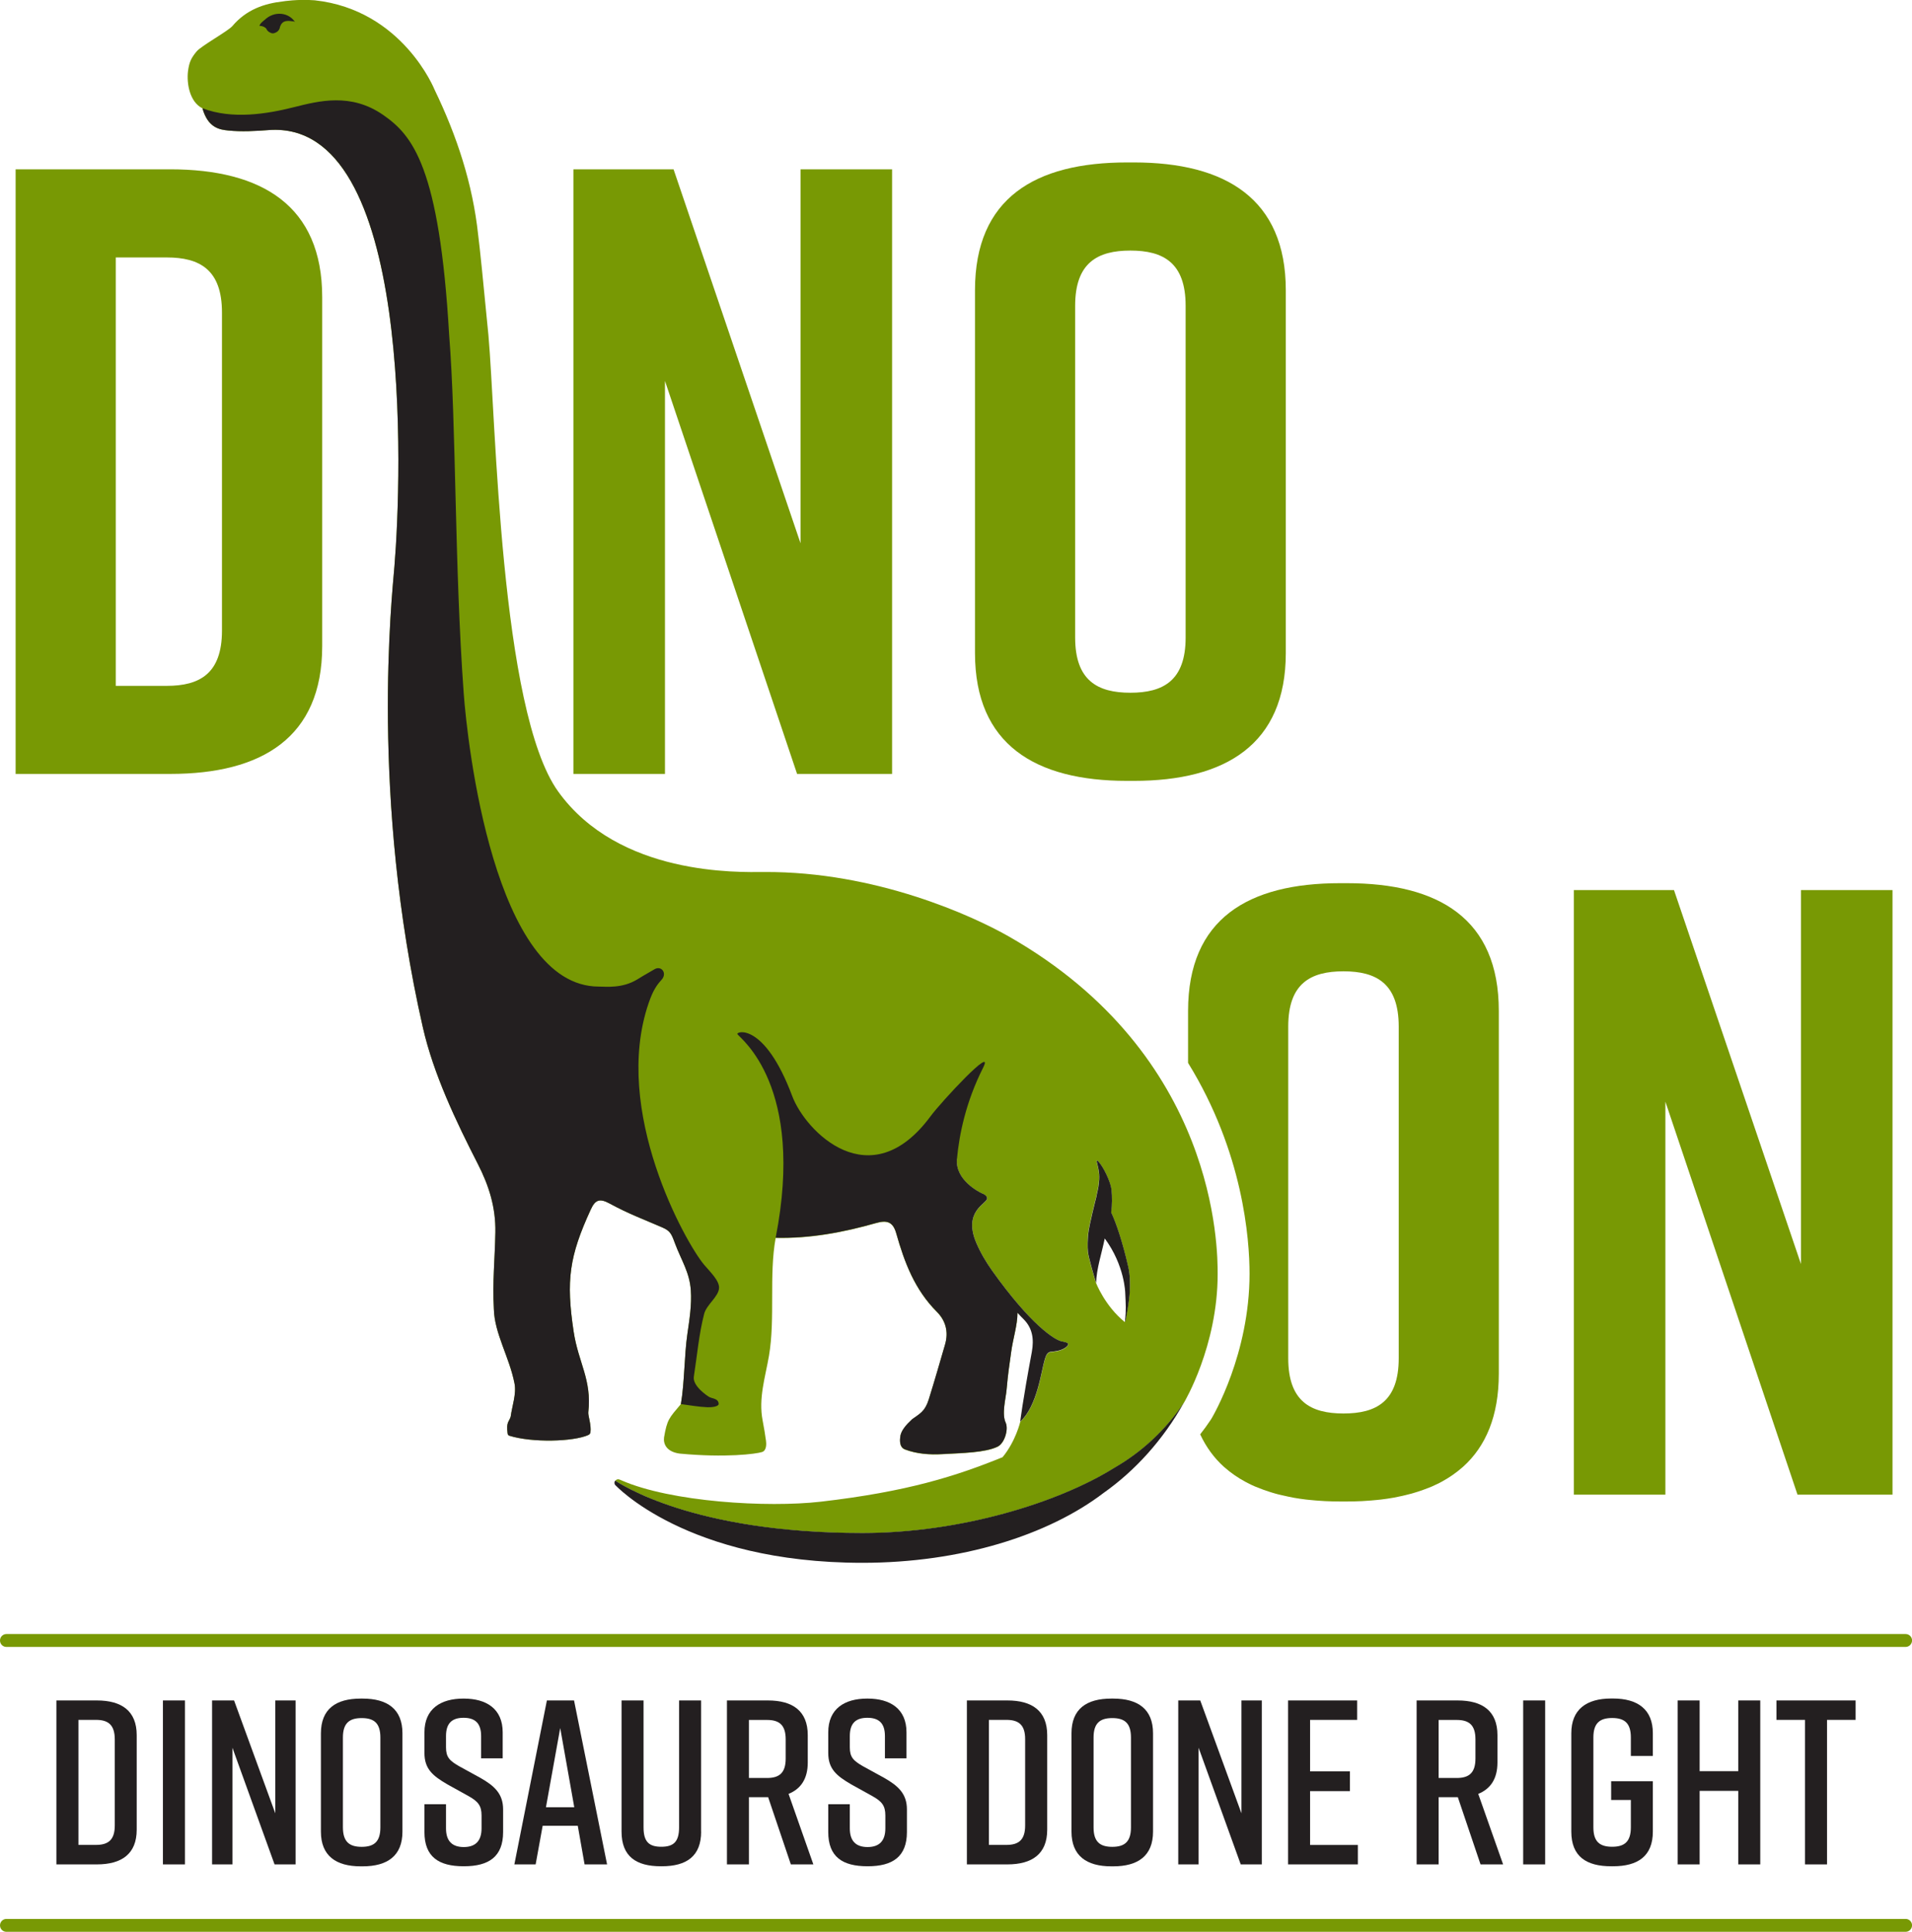
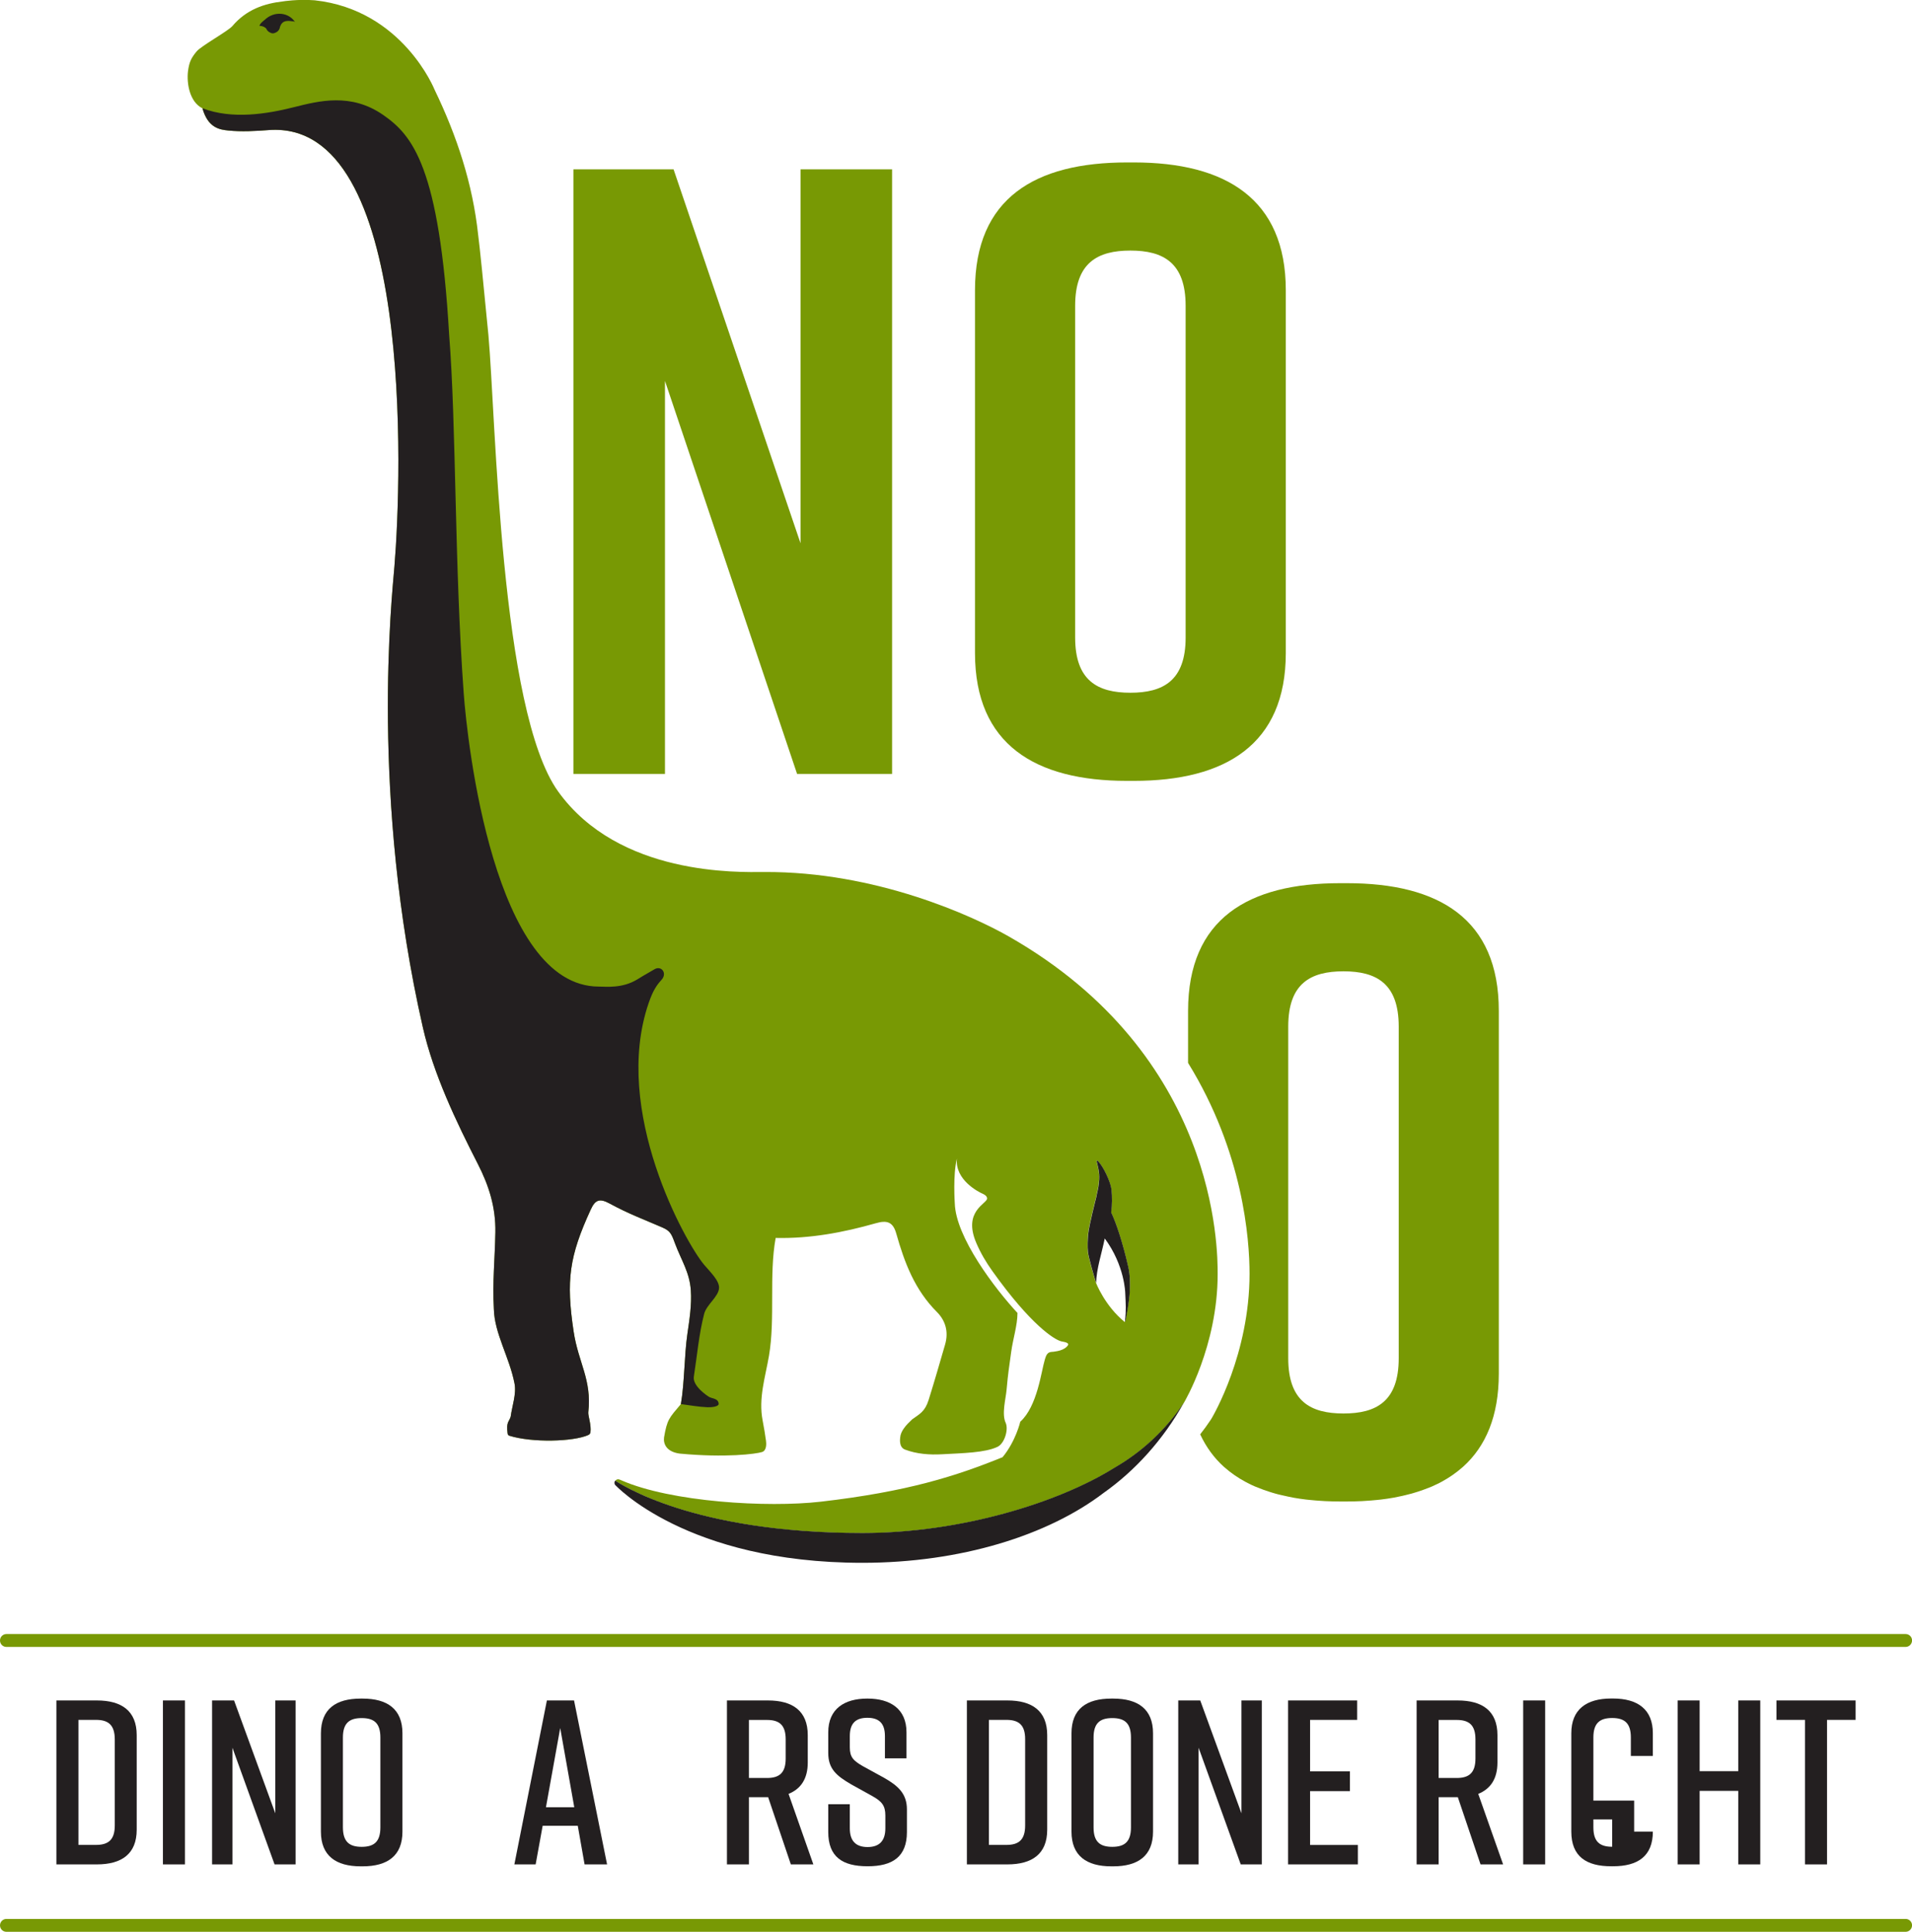
<svg xmlns="http://www.w3.org/2000/svg" version="1.1" id="Layer_1" x="0px" y="0px" viewBox="0 0 266.86 269.61" style="enable-background:new 0 0 266.86 269.61;" xml:space="preserve">
  <style type="text/css">
	.st0{fill:#789904;}
	.st1{fill:#231F20;}
	.st2{fill:#81983D;}
</style>
  <g>
-     <path class="st0" d="M219.66,208.6v-84.38h13.98l17.72,52.19v-52.19h12.78v84.38h-13.26l-18.44-54.85v54.85H219.66z" />
    <g>
      <path class="st0" d="M265.96,229.85H0.9c-0.5,0-0.9-0.4-0.9-0.9c0-0.49,0.4-0.9,0.9-0.9h265.07c0.49,0,0.9,0.4,0.9,0.9    C266.86,229.45,266.46,229.85,265.96,229.85" />
      <path class="st0" d="M265.96,269.61H0.9c-0.5,0-0.9-0.4-0.9-0.9c0-0.49,0.4-0.9,0.9-0.9h265.07c0.49,0,0.9,0.4,0.9,0.9    C266.86,269.21,266.46,269.61,265.96,269.61" />
      <g>
        <g>
          <path class="st1" d="M19.08,242.16v13.2c0,3.37-2.09,4.84-5.56,4.84H7.87v-22.88h5.65C16.99,237.32,19.08,238.79,19.08,242.16z       M13.4,240.03h-2.45v17.45h2.45c1.7,0,2.62-0.69,2.62-2.71v-12.03C16.01,240.72,15.1,240.03,13.4,240.03z" />
          <path class="st1" d="M22.74,260.2v-22.88h3.07v22.88H22.74z" />
          <path class="st1" d="M29.6,260.2v-22.88h3.07l5.75,15.75v-15.75h2.84v22.88h-2.94l-5.88-16.28v16.28H29.6z" />
          <path class="st1" d="M50.35,237.06h0.26c3.46,0,5.56,1.47,5.56,4.84v13.73c0,3.37-2.09,4.84-5.56,4.84h-0.26      c-3.46,0-5.56-1.47-5.56-4.84v-13.73C44.8,238.5,46.89,237.06,50.35,237.06z M50.48,257.75c1.7,0,2.61-0.69,2.61-2.71v-12.55      c0-2.03-0.91-2.71-2.61-2.71s-2.62,0.69-2.62,2.71v12.55C47.87,257.06,48.78,257.75,50.48,257.75z" />
-           <path class="st1" d="M67.15,245.39v-3.1c0-1.83-0.88-2.55-2.45-2.55c-1.57,0-2.45,0.72-2.45,2.55v1.57      c0,1.37,0.49,1.86,1.8,2.62l2.97,1.63c1.96,1.11,3.2,2.22,3.2,4.41v3.17c0,3.43-1.99,4.77-5.46,4.77H64.7      c-3.46,0-5.46-1.31-5.46-4.77v-3.89h3.01v3.37c0,1.8,0.88,2.61,2.48,2.61c1.6,0,2.48-0.82,2.48-2.61v-1.8      c0-1.37-0.49-1.96-1.83-2.71l-2.94-1.63c-2.09-1.21-3.2-2.19-3.2-4.38v-2.88c0-3.3,2.29-4.71,5.43-4.71h0.06      c3.14,0,5.43,1.41,5.43,4.71v3.63H67.15z" />
          <path class="st1" d="M80.64,254.81h-4.9l-0.98,5.39h-2.97l4.54-22.88h3.79l4.61,22.88h-3.14L80.64,254.81z M80.15,252.22      l-1.96-11.05l-1.99,11.05H80.15z" />
-           <path class="st1" d="M97.86,255.62c0,3.43-2.03,4.84-5.49,4.84h-0.13c-3.46,0-5.49-1.37-5.49-4.84v-18.3h3.07v17.71      c0,2.03,0.78,2.71,2.48,2.71c1.7,0,2.48-0.69,2.48-2.71v-17.71h3.07V255.62z" />
          <path class="st1" d="M110.38,260.2l-3.17-9.38h-0.03h-2.65v9.38h-3.07v-22.88h5.72c3.46,0,5.56,1.47,5.56,4.84v3.82      c0,2.29-0.98,3.69-2.68,4.38l3.46,9.84H110.38z M104.53,248.14h2.52c1.7,0,2.61-0.69,2.61-2.71v-2.68      c0-2.03-0.92-2.71-2.61-2.71h-2.52V248.14z" />
          <path class="st1" d="M123.51,245.39v-3.1c0-1.83-0.88-2.55-2.45-2.55c-1.57,0-2.45,0.72-2.45,2.55v1.57      c0,1.37,0.49,1.86,1.8,2.62l2.97,1.63c1.96,1.11,3.2,2.22,3.2,4.41v3.17c0,3.43-1.99,4.77-5.46,4.77h-0.06      c-3.47,0-5.46-1.31-5.46-4.77v-3.89h3.01v3.37c0,1.8,0.88,2.61,2.48,2.61c1.6,0,2.48-0.82,2.48-2.61v-1.8      c0-1.37-0.49-1.96-1.83-2.71l-2.94-1.63c-2.09-1.21-3.2-2.19-3.2-4.38v-2.88c0-3.3,2.29-4.71,5.43-4.71h0.06      c3.14,0,5.43,1.41,5.43,4.71v3.63H123.51z" />
          <path class="st1" d="M146.16,242.16v13.2c0,3.37-2.09,4.84-5.56,4.84h-5.65v-22.88h5.65      C144.07,237.32,146.16,238.79,146.16,242.16z M140.47,240.03h-2.45v17.45h2.45c1.7,0,2.61-0.69,2.61-2.71v-12.03      C143.09,240.72,142.17,240.03,140.47,240.03z" />
          <path class="st1" d="M155.11,237.06h0.26c3.46,0,5.56,1.47,5.56,4.84v13.73c0,3.37-2.09,4.84-5.56,4.84h-0.26      c-3.46,0-5.56-1.47-5.56-4.84v-13.73C149.55,238.5,151.65,237.06,155.11,237.06z M155.24,257.75c1.7,0,2.61-0.69,2.61-2.71      v-12.55c0-2.03-0.91-2.71-2.61-2.71c-1.7,0-2.61,0.69-2.61,2.71v12.55C152.63,257.06,153.54,257.75,155.24,257.75z" />
          <path class="st1" d="M164.45,260.2v-22.88h3.07l5.75,15.75v-15.75h2.84v22.88h-2.94l-5.88-16.28v16.28H164.45z" />
          <path class="st1" d="M179.78,260.2v-22.88h9.64v2.71h-6.57v7.19h5.56v2.75h-5.56v7.52h6.67v2.71H179.78z" />
          <path class="st1" d="M206.64,260.2l-3.17-9.38h-0.03h-2.65v9.38h-3.07v-22.88h5.72c3.47,0,5.56,1.47,5.56,4.84v3.82      c0,2.29-0.98,3.69-2.68,4.38l3.47,9.84H206.64z M200.79,248.14h2.52c1.7,0,2.62-0.69,2.62-2.71v-2.68      c0-2.03-0.92-2.71-2.62-2.71h-2.52V248.14z" />
          <path class="st1" d="M212.59,260.2v-22.88h3.07v22.88H212.59z" />
-           <path class="st1" d="M230.69,255.62c0,3.43-2.09,4.84-5.56,4.84h-0.26c-3.47,0-5.56-1.37-5.56-4.84v-13.73      c0-3.3,2.09-4.84,5.56-4.84h0.26c3.47,0,5.56,1.54,5.56,4.84v3.17h-3.07v-2.58c0-2.03-0.92-2.71-2.61-2.71      c-1.7,0-2.62,0.69-2.62,2.71v12.55c0,2.03,0.92,2.71,2.62,2.71c1.7,0,2.61-0.69,2.61-2.71v-3.82h-2.75v-2.62h5.82V255.62z" />
+           <path class="st1" d="M230.69,255.62c0,3.43-2.09,4.84-5.56,4.84h-0.26c-3.47,0-5.56-1.37-5.56-4.84v-13.73      c0-3.3,2.09-4.84,5.56-4.84h0.26c3.47,0,5.56,1.54,5.56,4.84v3.17h-3.07v-2.58c0-2.03-0.92-2.71-2.61-2.71      c-1.7,0-2.62,0.69-2.62,2.71v12.55c0,2.03,0.92,2.71,2.62,2.71v-3.82h-2.75v-2.62h5.82V255.62z" />
          <path class="st1" d="M237.22,237.32v9.87h5.39v-9.87h3.07v22.88h-3.07v-10.26h-5.39v10.26h-3.07v-22.88H237.22z" />
          <path class="st1" d="M258.99,240.03H255v20.17h-3.07v-20.17h-3.99v-2.71h11.05V240.03z" />
        </g>
      </g>
    </g>
-     <path class="st0" d="M44.97,41.47v48.7c0,12.78-8.44,17.84-21.21,17.84H2.18V23.63h21.58C36.53,23.63,44.97,28.69,44.97,41.47z    M23.27,35.93h-7.11v59.79h7.11c4.58,0,7.71-1.69,7.71-7.71V43.64C30.99,37.61,27.85,35.93,23.27,35.93z" />
    <path class="st0" d="M80.03,108.01V23.63h13.98l17.72,52.19V23.63h12.78v84.38h-13.26L92.81,53.16v54.85H80.03z" />
    <path class="st0" d="M157.29,22.67h0.96c12.78,0,21.21,5.06,21.21,17.84v50.63c0,12.78-8.44,17.84-21.21,17.84h-0.96   c-12.78,0-21.21-5.06-21.21-17.84V40.51C136.08,27.61,144.51,22.67,157.29,22.67z M157.77,96.68c4.58,0,7.71-1.69,7.71-7.71V42.68   c0-6.03-3.13-7.71-7.71-7.71s-7.71,1.69-7.71,7.71v46.29C150.06,94.99,153.19,96.68,157.77,96.68z" />
    <path class="st2" d="M85.76,206.95c0-0.1,0.04-0.19,0.08-0.27C85.8,206.77,85.76,206.86,85.76,206.95z" />
    <g>
      <path class="st0" d="M140.81,130.7c-5.05-2.88-18.6-9.09-34.15-9c-3.59,0.02-20.28,0.57-28.76-11.24    c-8.12-11.31-8.69-52.23-9.73-63.69c-0.69-7.17-1.23-12.51-1.43-13.97c-0.76-7.15-2.98-13.85-6.08-20.27    c0,0-4.44-11.15-16.74-12.49c-2.41-0.18-4.39,0.15-4.39,0.15c-2.64,0.3-5.13,1.13-7.09,3.44c-0.58,0.69-4.4,2.8-5.01,3.56    c-0.7,0.86-1.01,1.39-1.19,2.74c-0.21,1.72,0.24,4.32,2.01,5.18c0.04,0.12,0.08,0.26,0.11,0.36c0.02,0.06,0.04,0.12,0.07,0.2    c0.84,2.26,2.37,2.43,3.39,2.54c1.89,0.2,3.82,0.08,5.71-0.06C57.8,16.7,56.09,66.57,55.05,79.07    c-0.36,4.35-3.37,32.09,3.97,64.32c1.49,6.53,4.62,13.09,7.68,19.07c1.55,3.03,2.5,6.05,2.44,9.52    c-0.07,3.82-0.42,6.89-0.21,10.72c0.08,3.4,2.17,6.71,2.88,10.37c0.29,1.47-0.33,3.11-0.54,4.67c-0.28,0.8-0.61,0.69-0.43,2.28    c0.01,0.07,0.04,0.29,0.24,0.35c3.17,1,8.99,0.84,11.04-0.1c0.21-0.09,0.28-0.29,0.29-0.37c0.14-1.06-0.35-2.3-0.3-2.8    c0.51-4.57-1.39-6.89-2.05-11.28c-1.07-7.13-0.61-10.49,2.4-17.03c0.63-1.37,1.25-1.57,2.63-0.82c2.69,1.46,4.57,2.13,7.38,3.35    c1.07,0.47,1.25,0.88,1.74,2.22c0.89,2.37,2.04,4.03,2.21,6.55c0.14,2-0.19,4.06-0.48,6.07c-0.44,3.02-0.39,6.79-0.91,9.8    c-1.66,1.97-1.92,2.14-2.35,4.66c-0.11,0.87,0.31,2,2.2,2.25c6.38,0.6,10.65,0.05,11.48-0.22c0.67-0.21,0.6-1.22,0.55-1.57    c-0.14-0.94-0.24-1.67-0.47-2.84c-0.6-3.11,0.38-6.05,0.89-9.04c0.89-5.23-0.02-11.21,0.93-16.43c4.77,0.11,9.41-0.75,13.97-2.05    c1.56-0.45,2.4-0.2,2.86,1.43c1.16,4.11,2.59,7.86,5.67,10.95c1.2,1.2,1.67,2.76,1.14,4.57c-0.93,3.18-1.3,4.52-2.28,7.68    c-0.53,1.69-1.27,1.98-2.31,2.74c-0.42,0.4-0.84,0.8-1.17,1.28c-0.26,0.37-0.47,0.8-0.5,1.25c-0.01,0.18-0.21,1.36,0.68,1.69    c1.64,0.62,3.45,0.75,5.18,0.65c2.84-0.16,5.97-0.2,7.73-1.04c0.96-0.46,1.54-2.36,1.15-3.31c-0.61-1.24,0-3.39,0.11-4.66    c0.23-2.51,0.3-2.75,0.64-5.25c0.25-1.86,0.87-3.7,0.88-5.45c0.03,0.03,0.05,0.05,0.08,0.08c-3.26-3.51-8.7-10.68-8.83-15.4    c0,0-0.28-3.98,0.3-6.25c-0.32,2.98,3.03,4.67,3.5,4.88c0.14,0.06,0.72,0.29,0.71,0.71c-0.02,0.73-3.4,1.75-1.52,6.17    c0.6,1.41,1.37,2.72,2.26,3.96c5.36,7.51,8.65,9.57,9.61,9.8c0.28,0.07,0.64,0.09,0.88,0.26c0.29,0.2-0.2,0.59-0.37,0.7    c-0.39,0.26-0.88,0.39-1.34,0.45c-0.38,0.05-0.12,0.04-0.5,0.06c-0.64,0.03-0.8,0.54-0.96,1.07c-0.5,1.61-1.03,6.51-3.43,8.68    c0,0-0.62,2.7-2.47,4.95c-6.46,2.62-13.24,4.81-25.39,6.21c-7.43,0.85-20.88,0.06-27.83-2.99c0,0-0.28-0.13-0.42-0.14    c-0.17,0-0.31,0.08-0.41,0.21c0.71,0.44,10.8,7.31,34.49,7.31c13.72,0,27.35-4.23,35.12-9.07c3.95-2.27,7.3-5.41,9.78-9.18    c0,0,4.68-7.82,4.68-17.92C169.95,174.33,169.95,147.32,140.81,130.7z M157.66,180.36c-0.06,1.04-0.49,3.81-0.67,4.15    c-2.79-2.25-4.02-5.47-4.02-5.47c-0.03-0.08-0.06-0.15-0.08-0.23c-0.23-0.75-0.97-3.3-1.06-4.08c-0.09-0.83-0.04-1.65,0.03-2.48    c0.11-1.23,1.14-5.22,1.14-5.22c0,0,0,0,0,0c0.14-0.82,0.26-1.02,0.36-1.98c0.13-1.24-0.03-1.82-0.33-3.04    c0.06-0.03,0.14-0.02,0.19,0.02c0.75,0.73,1.78,2.93,1.89,3.97c0.12,1.06,0.1,2.14-0.04,3.2c0.66,1.39,1.58,4.02,2.39,7.63    C157.74,177.98,157.73,179.19,157.66,180.36z" />
      <g>
        <path class="st1" d="M98.92,194.93c-0.1-0.06-2.29-1.47-2.08-2.8c0.45-2.88,0.71-5.95,1.44-8.76c0.34-1.31,2.02-2.39,2.08-3.62     c0.05-1.03-1.26-2.26-2.08-3.23c-2.56-3.02-12.91-21.47-7.75-36.52c0.6-1.75,1.12-2.51,1.79-3.24c0.85-0.92,0-2.04-0.95-1.5     c-1.28,0.72-2.21,1.3-2.44,1.44c-2.1,1.27-4.31,0.99-5.35,0.99c-14.62,0-18.36-34.06-18.86-40.94     c-1.3-17.88-1.03-37.44-2.03-49.99c-1.36-23.51-5.13-27.88-9.2-30.71c-4.51-3.14-9-1.96-12.47-1.09     c-3.77,0.95-8.61,1.74-12.76,0.15c0.78,2.8,2.47,2.98,3.58,3.1c1.89,0.2,3.82,0.08,5.71-0.06C57.8,16.7,56.09,66.57,55.05,79.07     c-0.36,4.35-3.37,32.09,3.97,64.32c1.49,6.53,4.62,13.09,7.68,19.07c1.55,3.03,2.5,6.05,2.44,9.52     c-0.07,3.82-0.42,6.89-0.21,10.72c0.08,3.4,2.17,6.71,2.88,10.37c0.29,1.47-0.33,3.11-0.54,4.67c-0.28,0.8-0.61,0.69-0.43,2.28     c0.01,0.07,0.04,0.29,0.24,0.35c3.17,1,8.99,0.84,11.04-0.1c0.21-0.09,0.28-0.29,0.29-0.37c0.14-1.06-0.35-2.3-0.3-2.8     c0.51-4.57-1.39-6.89-2.05-11.28c-1.07-7.13-0.61-10.49,2.4-17.03c0.63-1.37,1.25-1.57,2.63-0.82c2.69,1.46,4.57,2.13,7.38,3.35     c1.07,0.47,1.25,0.88,1.74,2.22c0.89,2.37,2.04,4.03,2.21,6.55c0.14,2-0.19,4.06-0.48,6.07c-0.44,3.02-0.39,6.79-0.91,9.8     c1.24,0.16,2.47,0.39,3.71,0.44c0.51,0.02,1.65-0.06,1.56-0.53C100.22,195.14,99.39,195.22,98.92,194.93z" />
        <path class="st1" d="M157.48,176.84c-0.82-3.61-1.73-6.24-2.39-7.63c0.14-1.06,0.15-2.14,0.04-3.2     c-0.11-1.04-1.14-3.24-1.89-3.97c-0.05-0.05-0.13-0.06-0.19-0.02c0.29,1.22,0.46,1.79,0.33,3.04c-0.1,0.96-0.22,1.16-0.36,1.98     c0,0,0,0,0,0c0,0-1.03,3.99-1.14,5.22c-0.07,0.83-0.12,1.65-0.03,2.48c0.09,0.77,0.83,3.33,1.06,4.08     c0.02,0.08,0.05,0.15,0.08,0.23c0.04-1.97,0.78-4.12,1.2-6.21c2.8,3.78,2.86,7.61,2.86,7.61c0.07,1.6,0.15,2.21-0.04,4.08     c0.18-0.34,0.61-3.1,0.67-4.15C157.73,179.19,157.74,177.98,157.48,176.84z" />
-         <path class="st1" d="M149,187.45c-0.25-0.17-0.6-0.19-0.88-0.26c-0.96-0.23-4.25-2.29-9.61-9.8c-0.89-1.25-1.66-2.55-2.26-3.96     c-1.87-4.42,1.5-5.44,1.52-6.17c0.01-0.43-0.56-0.65-0.71-0.71c-0.46-0.21-3.73-1.86-3.5-4.77c0.32-3.46,1.24-7.99,3.66-12.78     c1.68-3.34-5.87,4.79-7.35,6.8c-8.42,11.39-17.45,2.1-19.3-2.83c-3.89-10.38-7.92-9.03-7.64-8.63c0,0,0,0,0,0     c0.43,0.63,9.47,7.24,5.33,28.4c4.77,0.11,9.41-0.75,13.97-2.05c1.56-0.45,2.4-0.2,2.86,1.43c1.16,4.11,2.59,7.86,5.67,10.95     c1.2,1.2,1.67,2.76,1.14,4.57c-0.93,3.18-1.3,4.52-2.28,7.68c-0.53,1.69-1.27,1.98-2.31,2.74c-0.42,0.4-0.84,0.8-1.17,1.28     c-0.26,0.37-0.47,0.8-0.5,1.25c-0.01,0.18-0.21,1.36,0.68,1.69c1.64,0.62,3.45,0.75,5.18,0.65c2.84-0.16,5.97-0.2,7.73-1.04     c0.96-0.46,1.54-2.36,1.15-3.31c-0.61-1.24,0-3.39,0.11-4.66c0.23-2.51,0.3-2.75,0.64-5.25c0.25-1.86,0.87-3.7,0.88-5.45     c0.3,0.33,0.6,0.64,0.86,0.9c1.2,1.2,1.48,2.71,1.14,4.57c-1.3,6.98-1.62,9.71-1.62,9.72c2.4-2.18,2.93-7.08,3.43-8.7     c0.17-0.53,0.33-1.05,0.96-1.07c0.38-0.02,0.12-0.01,0.5-0.06c0.46-0.06,0.95-0.19,1.34-0.45     C148.79,188.04,149.28,187.64,149,187.45z" />
        <path class="st1" d="M38.95,1.92c-0.21,0-0.42,0.03-0.63,0.08c-0.84,0.22-1.29,0.7-1.29,0.7c-0.03,0.03-0.84,0.62-0.79,0.9     c0,0.05,0.06,0.04,0.15,0.02c0.28,0.03,0.55,0.15,0.76,0.35c0.1,0.26,0.3,0.47,0.56,0.58c0.25,0.15,0.5,0.13,0.73,0.01     c0.34-0.13,0.6-0.44,0.64-0.82c0.08-0.2,0.17-0.4,0.33-0.55c0.28-0.26,0.7-0.3,1.07-0.26c0.17,0.02,0.33,0.05,0.5,0.05     c0.06,0.02,0.1,0.04,0.13,0.07c0.02,0.02,0.04-0.01,0.03-0.03C40.65,2.3,39.81,1.9,38.95,1.92z" />
        <path class="st1" d="M155.48,204.88c-7.77,4.84-21.4,9.07-35.12,9.07c-23.79,0-33.86-6.93-34.5-7.31c-0.07,0.09-0.1,0.2-0.1,0.32     c0,0.1,0.03,0.18,0.08,0.26c0,0,9.93,10.89,34.52,10.89c13.72,0,25.91-3.83,33.68-9.76c4.34-3.06,8.32-7.4,11.22-12.64     C162.78,199.47,159.43,202.61,155.48,204.88z" />
      </g>
    </g>
    <path class="st0" d="M187.99,123.26L187.99,123.26h-0.96h0c-12.78,0-21.21,4.94-21.21,17.84v7.24c7.7,12.48,8.58,24.61,8.58,29.44   c0,11.19-5.09,19.83-5.31,20.2l-0.05,0.08l-0.05,0.08c-0.46,0.7-0.96,1.38-1.48,2.04c0.83,1.78,1.94,3.3,3.33,4.55   c0.01,0.01,0.02,0.02,0.04,0.03c0.88,0.78,1.85,1.46,2.93,2.04c0.11,0.06,0.23,0.12,0.34,0.18c0.32,0.16,0.63,0.32,0.97,0.46   c0.15,0.07,0.3,0.12,0.45,0.18c0.52,0.21,1.06,0.41,1.61,0.58c0.26,0.08,0.52,0.17,0.79,0.24c0.27,0.08,0.55,0.15,0.83,0.21   c0.34,0.08,0.68,0.16,1.03,0.23c0.23,0.05,0.46,0.1,0.69,0.14c0.57,0.1,1.16,0.19,1.76,0.26c0.19,0.02,0.39,0.04,0.59,0.06   c0.48,0.05,0.97,0.09,1.47,0.12c0.2,0.01,0.41,0.03,0.61,0.04c0.68,0.03,1.37,0.05,2.08,0.05h0h0.96h0c0.71,0,1.4-0.02,2.08-0.05   c0.21-0.01,0.41-0.02,0.61-0.04c0.5-0.03,0.99-0.07,1.47-0.12c0.2-0.02,0.39-0.04,0.59-0.06c0.6-0.07,1.19-0.16,1.76-0.26   c0.24-0.04,0.46-0.09,0.69-0.14c0.35-0.07,0.69-0.14,1.03-0.23c0.28-0.07,0.56-0.14,0.83-0.21c0.27-0.08,0.53-0.16,0.79-0.24   c0.56-0.18,1.09-0.37,1.61-0.58c0.15-0.06,0.31-0.12,0.45-0.18c0.33-0.15,0.65-0.3,0.97-0.46c0.12-0.06,0.23-0.12,0.34-0.18   c1.07-0.58,2.05-1.26,2.93-2.04c0.01-0.01,0.02-0.02,0.04-0.03c3.2-2.87,5.01-7.11,5.01-13.01v-42.74v-7.89   C209.2,128.2,200.77,123.26,187.99,123.26z M195.22,189.56c0,6.03-3.13,7.71-7.71,7.71c-4.58,0-7.71-1.69-7.71-7.71v-46.29   c0-6.03,3.13-7.71,7.71-7.71c4.58,0,7.71,1.69,7.71,7.71V189.56z" />
  </g>
  <g>
</g>
  <g>
</g>
  <g>
</g>
  <g>
</g>
  <g>
</g>
  <g>
</g>
</svg>